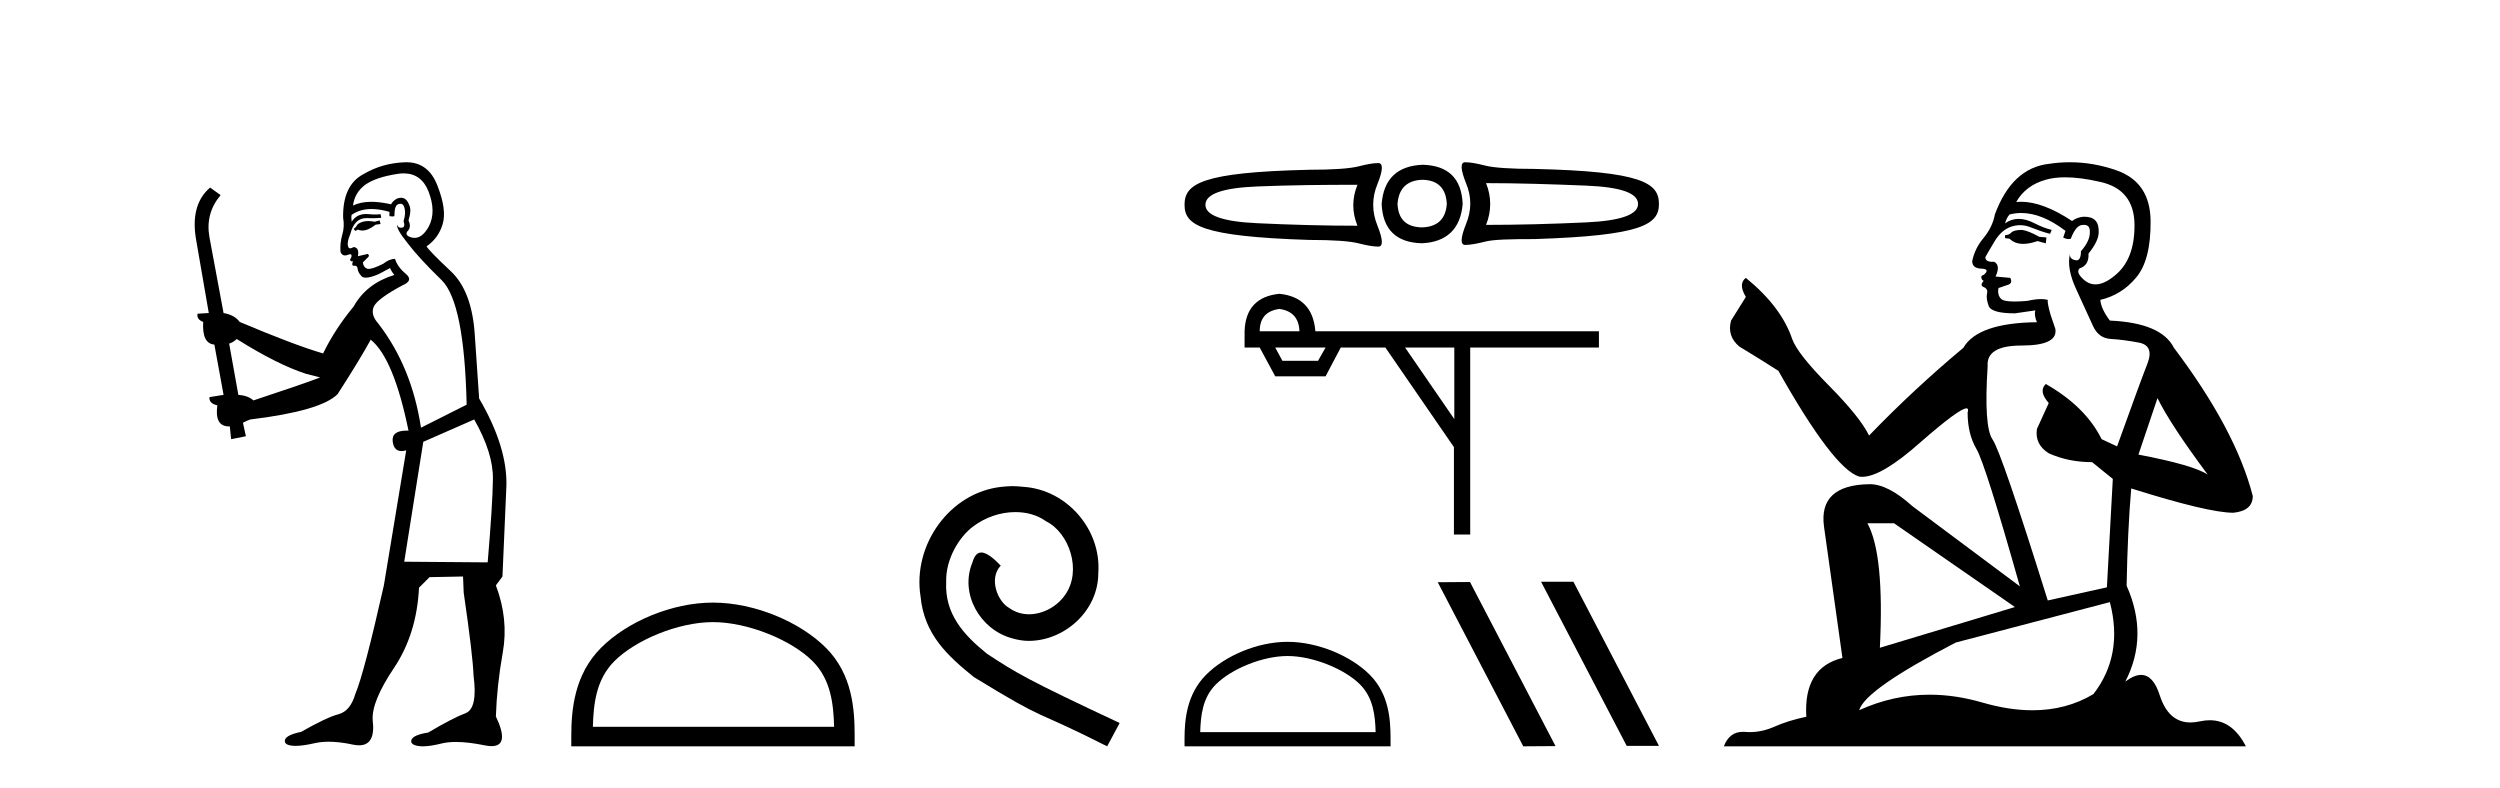
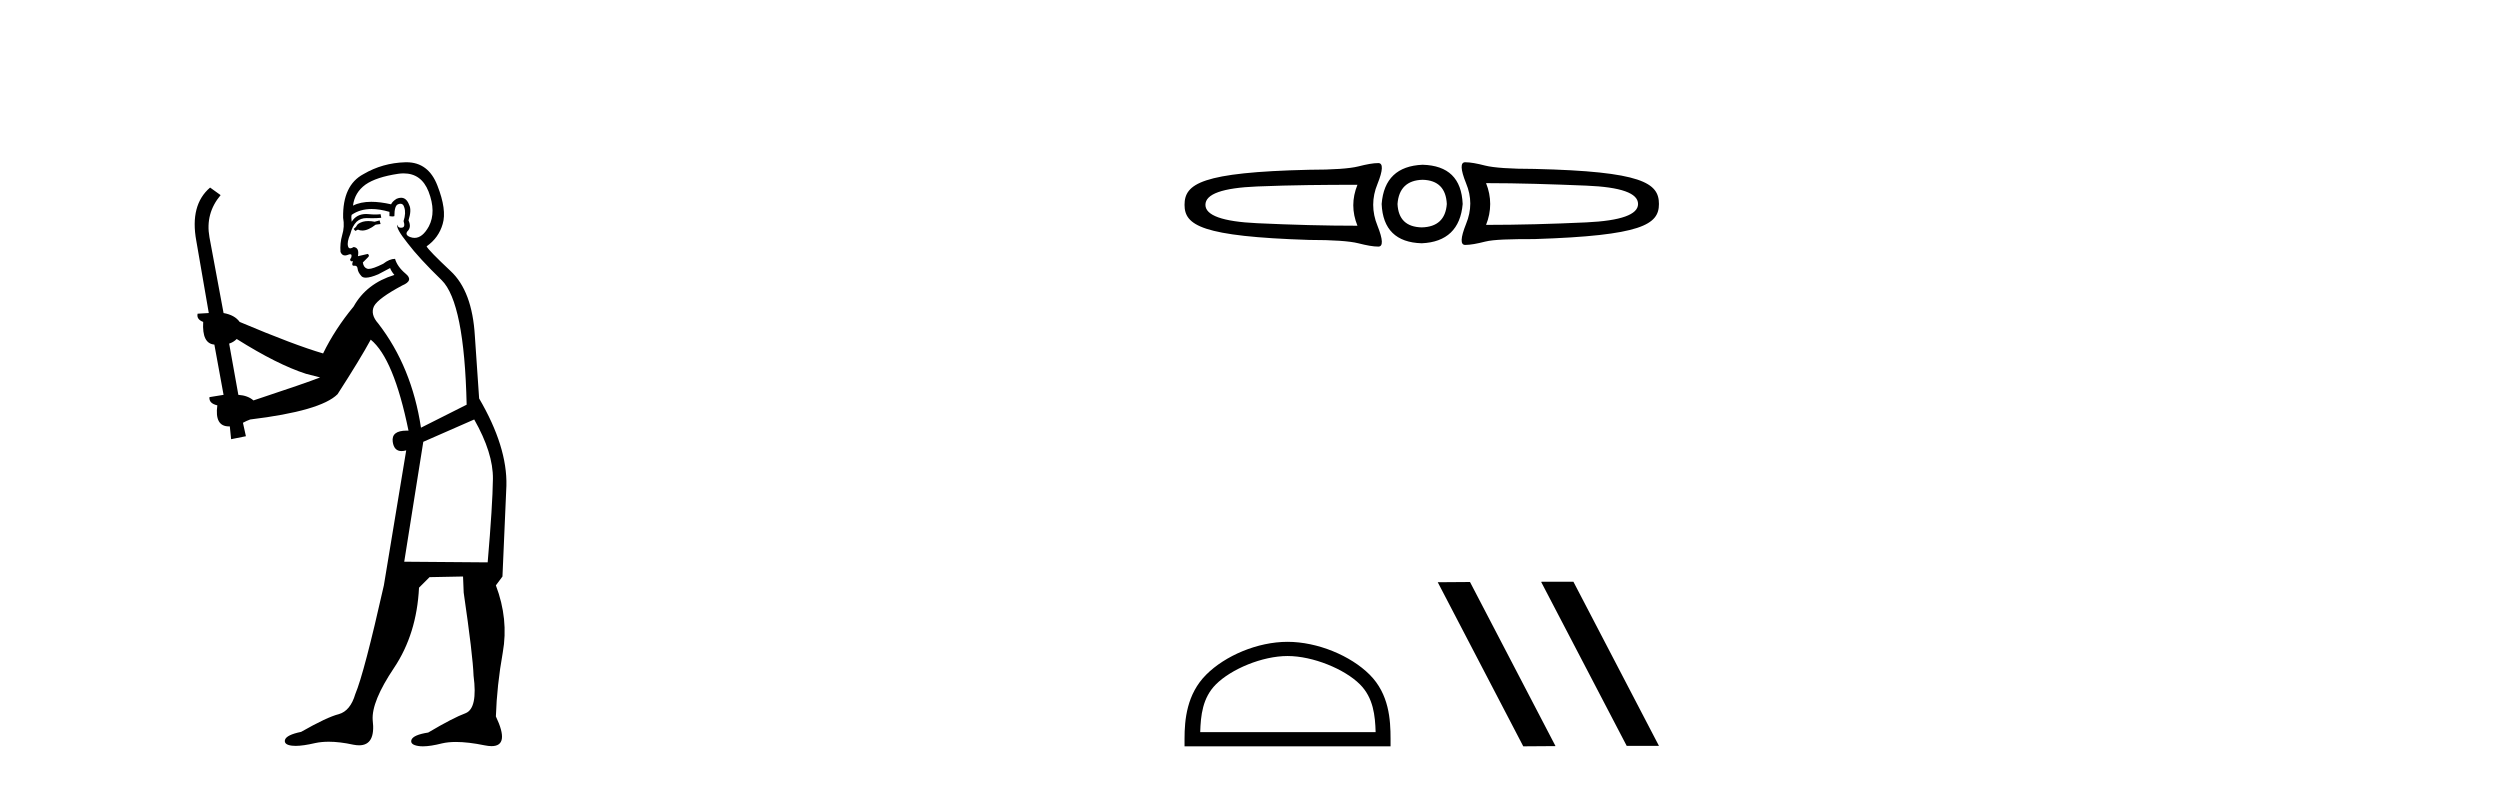
<svg xmlns="http://www.w3.org/2000/svg" width="130.0" height="41.0">
  <path d="M 19.739 11.461 L 19.483 11.53 Q 19.304 11.495 19.15 11.495 Q 18.996 11.495 18.868 11.53 Q 18.612 11.615 18.56 11.717 Q 18.509 11.82 18.39 11.905 L 18.475 12.008 L 18.612 11.94 Q 18.719 11.988 18.84 11.988 Q 19.144 11.988 19.534 11.683 L 19.79 11.649 L 19.739 11.461 ZM 20.988 9.016 Q 21.911 9.016 22.284 9.958 Q 22.694 11.017 22.301 11.769 Q 21.973 12.37 21.558 12.37 Q 21.454 12.37 21.345 12.332 Q 21.054 12.23 21.174 12.042 Q 21.413 11.82 21.242 11.461 Q 21.413 10.915 21.277 10.658 Q 21.139 10.283 20.855 10.283 Q 20.751 10.283 20.627 10.334 Q 20.405 10.47 20.337 10.624 Q 19.764 10.494 19.307 10.494 Q 18.743 10.494 18.356 10.693 Q 18.441 10.009 19.005 9.599 Q 19.568 9.206 20.713 9.036 Q 20.856 9.016 20.988 9.016 ZM 12.309 17.628 Q 14.427 18.96 15.913 19.438 L 16.647 19.626 Q 15.913 19.917 13.18 20.822 Q 12.889 20.566 12.394 20.532 L 11.916 17.867 Q 12.138 17.799 12.309 17.628 ZM 20.827 10.595 Q 20.971 10.595 21.02 10.778 Q 21.123 11.068 20.986 11.495 Q 21.089 11.82 20.901 11.837 Q 20.869 11.842 20.842 11.842 Q 20.69 11.842 20.662 11.683 L 20.662 11.683 Q 20.576 11.871 21.191 12.64 Q 21.789 13.426 22.968 14.57 Q 24.146 15.732 24.266 21.044 L 21.891 22.24 Q 21.413 19.08 19.671 16.825 Q 19.244 16.347 19.449 15.92 Q 19.671 15.51 20.918 14.843 Q 21.533 14.587 21.089 14.228 Q 20.662 13.87 20.542 13.46 Q 20.252 13.46 19.927 13.716 Q 19.391 13.984 19.169 13.984 Q 19.123 13.984 19.09 13.972 Q 18.902 13.904 18.868 13.648 L 19.124 13.391 Q 19.244 13.289 19.124 13.204 L 18.612 13.323 Q 18.697 12.879 18.39 12.845 Q 18.282 12.914 18.212 12.914 Q 18.127 12.914 18.099 12.811 Q 18.031 12.589 18.219 12.162 Q 18.321 11.752 18.543 11.53 Q 18.748 11.34 19.07 11.34 Q 19.097 11.34 19.124 11.342 Q 19.244 11.347 19.361 11.347 Q 19.597 11.347 19.825 11.325 L 19.79 11.137 Q 19.662 11.154 19.513 11.154 Q 19.363 11.154 19.193 11.137 Q 19.113 11.128 19.039 11.128 Q 18.54 11.128 18.287 11.53 Q 18.253 11.273 18.287 11.171 Q 18.719 10.869 19.323 10.869 Q 19.745 10.869 20.252 11.017 L 20.252 11.239 Q 20.328 11.256 20.393 11.256 Q 20.457 11.256 20.508 11.239 Q 20.508 10.693 20.696 10.624 Q 20.769 10.595 20.827 10.595 ZM 24.659 21.813 Q 25.649 23.555 25.632 24.905 Q 25.615 26.254 25.359 29.243 L 21.02 29.209 L 22.011 22.974 L 24.659 21.813 ZM 21.135 8.437 Q 21.103 8.437 21.072 8.438 Q 19.893 8.472 18.902 9.053 Q 17.809 9.633 17.843 11.325 Q 17.928 11.786 17.792 12.23 Q 17.672 12.657 17.706 13.101 Q 17.78 13.284 17.94 13.284 Q 18.004 13.284 18.082 13.255 Q 18.162 13.22 18.21 13.22 Q 18.326 13.22 18.253 13.426 Q 18.185 13.46 18.219 13.545 Q 18.242 13.591 18.295 13.591 Q 18.321 13.591 18.356 13.579 L 18.356 13.579 Q 18.259 13.82 18.404 13.82 Q 18.413 13.82 18.424 13.819 Q 18.438 13.817 18.451 13.817 Q 18.579 13.817 18.595 13.972 Q 18.612 14.16 18.8 14.365 Q 18.873 14.439 19.024 14.439 Q 19.256 14.439 19.671 14.263 L 20.286 13.938 Q 20.337 14.092 20.508 14.297 Q 19.056 14.741 18.39 15.937 Q 17.416 17.115 16.801 18.379 Q 15.332 17.952 12.462 16.74 Q 12.206 16.381 11.625 16.278 L 10.891 12.332 Q 10.669 11.102 11.472 10.146 L 10.925 9.753 Q 9.866 10.658 10.207 12.52 L 10.857 16.278 L 10.276 16.312 Q 10.207 16.603 10.566 16.74 Q 10.498 17.867 11.147 17.918 L 11.625 20.532 Q 11.249 20.6 10.891 20.651 Q 10.857 20.976 11.301 21.078 Q 11.151 22.173 11.903 22.173 Q 11.926 22.173 11.95 22.172 L 12.018 22.838 L 12.787 22.684 L 12.633 21.984 Q 12.821 21.881 13.009 21.813 Q 16.681 21.369 17.553 20.498 Q 18.731 18.67 19.278 17.662 Q 20.474 18.636 21.242 22.394 Q 21.195 22.392 21.15 22.392 Q 20.342 22.392 20.422 22.974 Q 20.489 23.456 20.88 23.456 Q 20.989 23.456 21.123 23.419 L 21.123 23.419 L 19.961 30.439 Q 18.936 35 18.475 36.093 Q 18.219 36.964 17.621 37.135 Q 17.006 37.289 15.657 38.058 Q 14.905 38.211 14.82 38.468 Q 14.751 38.724 15.178 38.775 Q 15.266 38.786 15.372 38.786 Q 15.76 38.786 16.391 38.639 Q 16.712 38.57 17.094 38.57 Q 17.665 38.57 18.373 38.724 Q 18.535 38.756 18.672 38.756 Q 19.543 38.756 19.38 37.443 Q 19.312 36.486 20.491 34.727 Q 21.669 32.967 21.789 30.559 L 22.336 30.012 L 24.078 29.978 L 24.112 30.815 Q 24.59 34.095 24.625 35.137 Q 24.847 36.828 24.215 37.084 Q 23.565 37.323 22.267 38.092 Q 21.499 38.211 21.396 38.468 Q 21.311 38.724 21.755 38.792 Q 21.862 38.809 21.992 38.809 Q 22.383 38.809 22.985 38.656 Q 23.3 38.582 23.71 38.582 Q 24.345 38.582 25.205 38.758 Q 25.405 38.799 25.561 38.799 Q 26.521 38.799 25.786 37.255 Q 25.837 35.649 26.145 33.924 Q 26.452 32.199 25.786 30.439 L 26.128 29.978 L 26.333 25.263 Q 26.384 23.231 24.915 20.72 Q 24.847 19.797 24.693 17.474 Q 24.556 15.134 23.429 14.092 Q 22.301 13.033 22.182 12.811 Q 22.814 12.367 23.019 11.649 Q 23.241 10.915 22.746 9.651 Q 22.28 8.437 21.135 8.437 Z" style="fill:#000000;stroke:none" />
-   <path d="M 37.075 32.35 C 38.887 32.35 41.155 33.281 42.253 34.378 C 43.213 35.339 43.339 36.612 43.374 37.795 L 30.829 37.795 C 30.864 36.612 30.989 35.339 31.95 34.378 C 33.047 33.281 35.262 32.35 37.075 32.35 ZM 37.075 31.335 C 34.925 31.335 32.611 32.329 31.256 33.684 C 29.865 35.075 29.707 36.906 29.707 38.275 L 29.707 38.809 L 44.442 38.809 L 44.442 38.275 C 44.442 36.906 44.337 35.075 42.947 33.684 C 41.591 32.329 39.225 31.335 37.075 31.335 Z" style="fill:#000000;stroke:none" />
-   <path d="M 52.653 25.279 C 52.465 25.279 52.277 25.297 52.089 25.314 C 49.373 25.604 47.442 28.354 47.869 31.019 C 48.057 33.001 49.287 34.111 50.637 35.205 C 54.651 37.665 53.524 36.759 57.572 38.809 L 58.222 37.596 C 53.404 35.341 52.823 34.983 51.32 33.992 C 50.09 33.001 49.116 31.908 49.202 30.251 C 49.168 29.106 49.851 27.927 50.62 27.364 C 51.235 26.902 52.02 26.629 52.789 26.629 C 53.37 26.629 53.917 26.766 54.395 27.107 C 55.608 27.705 56.274 29.687 55.386 30.934 C 54.976 31.532 54.241 31.942 53.507 31.942 C 53.148 31.942 52.789 31.839 52.482 31.617 C 51.867 31.276 51.405 30.08 52.038 29.414 C 51.747 29.106 51.337 28.73 51.03 28.73 C 50.825 28.73 50.671 28.884 50.568 29.243 C 49.885 30.883 50.978 32.745 52.618 33.189 C 52.909 33.274 53.199 33.326 53.49 33.326 C 55.369 33.326 57.111 31.754 57.111 29.807 C 57.282 27.534 55.471 25.45 53.199 25.314 C 53.028 25.297 52.84 25.279 52.653 25.279 Z" style="fill:#000000;stroke:none" />
  <path d="M 76.189 8.437 C 76.189 8.437 76.189 8.437 76.189 8.437 L 76.189 8.437 C 76.189 8.437 76.189 8.437 76.189 8.437 ZM 77.275 9.523 C 78.952 9.523 80.689 9.579 82.487 9.653 C 84.293 9.727 85.179 10.043 85.179 10.608 C 85.179 11.155 84.293 11.48 82.487 11.564 C 80.689 11.647 78.952 11.694 77.275 11.694 C 77.562 10.981 77.562 10.236 77.275 9.523 ZM 70.587 9.609 C 70.299 10.323 70.299 11.024 70.587 11.738 C 68.91 11.738 67.172 11.691 65.375 11.607 C 63.568 11.524 62.682 11.198 62.682 10.652 C 62.682 10.087 63.568 9.77 65.375 9.696 C 67.172 9.622 68.91 9.609 70.587 9.609 ZM 73.974 9.349 C 74.78 9.367 75.197 9.802 75.234 10.608 C 75.178 11.396 74.737 11.806 73.931 11.824 C 73.125 11.806 72.708 11.396 72.671 10.608 C 72.727 9.802 73.168 9.367 73.974 9.349 ZM 73.974 8.567 C 72.668 8.623 71.948 9.293 71.846 10.608 C 71.902 11.924 72.597 12.613 73.931 12.65 C 75.228 12.594 75.948 11.905 76.059 10.608 C 76.003 9.274 75.308 8.604 73.974 8.567 ZM 76.189 8.437 C 75.93 8.437 75.945 8.809 76.233 9.523 C 76.529 10.236 76.529 10.928 76.233 11.651 C 75.945 12.373 75.93 12.736 76.189 12.736 C 76.458 12.736 76.796 12.674 77.231 12.563 C 77.676 12.452 78.534 12.432 79.794 12.432 C 85.386 12.253 86.265 11.674 86.265 10.608 C 86.265 9.515 85.401 8.914 79.794 8.784 C 78.534 8.784 77.676 8.722 77.231 8.611 C 76.796 8.499 76.458 8.437 76.189 8.437 ZM 71.672 8.48 C 71.404 8.48 71.065 8.543 70.63 8.654 C 70.185 8.765 69.328 8.828 68.068 8.828 C 62.461 8.957 61.596 9.558 61.596 10.652 C 61.596 11.717 62.476 12.296 68.068 12.476 C 69.328 12.476 70.185 12.538 70.63 12.65 C 71.065 12.761 71.404 12.823 71.672 12.823 C 71.932 12.823 71.916 12.46 71.629 11.738 C 71.332 11.015 71.332 10.279 71.629 9.566 C 71.916 8.853 71.932 8.48 71.672 8.48 Z" style="fill:#000000;stroke:none" />
-   <path d="M 66.529 16.065 Q 67.533 16.202 67.572 17.226 L 65.505 17.226 Q 65.505 16.202 66.529 16.065 ZM 68.93 18.073 L 68.537 18.762 L 66.686 18.762 L 66.312 18.073 ZM 75.624 18.073 L 75.624 21.793 L 73.065 18.073 ZM 66.529 15.277 Q 64.777 15.454 64.718 17.226 L 64.718 18.073 L 65.505 18.073 L 66.312 19.569 L 68.93 19.569 L 69.718 18.073 L 72.041 18.073 L 75.604 23.25 L 75.604 27.797 L 76.451 27.797 L 76.451 18.073 L 83.144 18.073 L 83.144 17.226 L 68.399 17.226 Q 68.261 15.454 66.529 15.277 Z" style="fill:#000000;stroke:none" />
  <path d="M 66.953 34.113 C 68.271 34.113 69.92 34.79 70.718 35.588 C 71.416 36.286 71.508 37.212 71.533 38.072 L 62.411 38.072 C 62.437 37.212 62.528 36.286 63.227 35.588 C 64.025 34.79 65.635 34.113 66.953 34.113 ZM 66.953 33.375 C 65.39 33.375 63.708 34.097 62.722 35.083 C 61.711 36.094 61.596 37.425 61.596 38.421 L 61.596 38.809 L 72.309 38.809 L 72.309 38.421 C 72.309 37.425 72.234 36.094 71.223 35.083 C 70.237 34.097 68.516 33.375 66.953 33.375 Z" style="fill:#000000;stroke:none" />
  <path d="M 80.166 30.251 L 80.142 30.264 L 84.588 38.784 L 86.265 38.784 L 81.818 30.251 ZM 76.44 30.264 L 74.763 30.276 L 79.21 38.809 L 80.887 38.797 L 76.44 30.264 Z" style="fill:#000000;stroke:none" />
-   <path d="M 105.151 11.955 Q 104.724 11.955 104.588 12.091 Q 104.468 12.228 104.263 12.228 L 104.263 12.382 L 104.502 12.416 Q 104.767 12.681 105.207 12.681 Q 105.533 12.681 105.954 12.535 L 106.381 12.655 L 106.415 12.348 L 106.04 12.313 Q 105.493 12.006 105.151 11.955 ZM 107.389 9.22 Q 108.177 9.22 109.217 9.46 Q 110.977 9.853 110.994 11.681 Q 111.011 13.492 109.969 14.329 Q 109.418 14.788 108.965 14.788 Q 108.576 14.788 108.26 14.449 Q 107.953 14.141 108.141 13.953 Q 108.636 13.8 108.602 13.185 Q 109.132 12.535 109.132 12.074 Q 109.165 11.27 108.393 11.27 Q 108.362 11.27 108.329 11.271 Q 107.987 11.305 107.748 11.493 Q 106.237 10.491 105.087 10.491 Q 104.963 10.491 104.844 10.503 L 104.844 10.503 Q 105.339 9.631 106.398 9.341 Q 106.83 9.22 107.389 9.22 ZM 112.19 20.701 Q 112.856 22.068 114.803 24.682 Q 114.069 24.186 111.199 23.639 L 112.19 20.701 ZM 105.106 11.076 Q 106.184 11.076 107.406 12.006 L 107.287 12.348 Q 107.43 12.431 107.565 12.431 Q 107.623 12.431 107.68 12.416 Q 107.953 11.698 108.295 11.698 Q 108.336 11.693 108.372 11.693 Q 108.701 11.693 108.67 12.108 Q 108.67 12.535 108.209 13.065 Q 108.209 13.538 107.979 13.538 Q 107.943 13.538 107.902 13.526 Q 107.594 13.458 107.645 13.185 L 107.645 13.185 Q 107.44 13.953 108.004 15.132 Q 108.551 16.328 108.841 16.96 Q 109.132 17.592 109.764 17.626 Q 110.396 17.66 111.216 17.814 Q 112.036 17.968 111.66 18.925 Q 111.284 19.881 110.088 23.212 L 109.285 22.837 Q 108.448 21.145 106.381 19.967 L 106.381 19.967 Q 105.988 20.342 106.535 20.957 L 105.92 22.307 Q 105.801 23.11 106.535 23.571 Q 107.56 24.032 108.79 24.032 L 109.866 24.904 L 109.559 30.541 L 106.484 31.224 Q 104.075 23.52 103.614 22.854 Q 103.153 22.187 103.358 19.044 Q 103.272 17.968 105.117 17.968 Q 107.03 17.968 106.877 17.097 L 106.638 16.396 Q 106.45 15.747 106.484 15.593 Q 106.333 15.552 106.134 15.552 Q 105.835 15.552 105.425 15.645 Q 105.037 15.679 104.757 15.679 Q 104.195 15.679 104.058 15.542 Q 103.853 15.337 103.921 14.978 L 104.468 14.79 Q 104.656 14.688 104.536 14.449 L 103.768 14.38 Q 104.041 13.8 103.699 13.612 Q 103.648 13.615 103.602 13.615 Q 103.238 13.615 103.238 13.373 Q 103.358 13.15 103.716 12.553 Q 104.075 11.955 104.588 11.784 Q 104.818 11.71 105.045 11.71 Q 105.34 11.71 105.63 11.835 Q 106.142 12.04 106.603 12.16 L 106.689 11.955 Q 106.262 11.852 105.801 11.613 Q 105.356 11.382 104.972 11.382 Q 104.588 11.382 104.263 11.613 Q 104.348 11.305 104.502 11.152 Q 104.798 11.076 105.106 11.076 ZM 98.489 27.21 L 104.776 31.566 L 97.754 33.684 Q 97.994 28.816 97.105 27.21 ZM 109.713 31.31 Q 110.43 34.06 108.858 36.093 Q 107.451 36.934 105.689 36.934 Q 104.479 36.934 103.101 36.537 Q 101.69 36.124 100.338 36.124 Q 98.45 36.124 96.678 36.93 Q 96.986 35.854 101.701 33.411 L 109.713 31.31 ZM 107.634 8.437 Q 107.087 8.437 106.535 8.521 Q 104.622 8.743 103.733 11.152 Q 103.614 11.801 103.153 12.365 Q 102.691 12.911 102.555 13.578 Q 102.555 13.953 103.033 13.97 Q 103.511 13.988 103.153 14.295 Q 102.999 14.329 103.033 14.449 Q 103.05 14.568 103.153 14.603 Q 102.931 14.842 103.153 14.927 Q 103.392 15.03 103.323 15.269 Q 103.272 15.525 103.409 15.901 Q 103.546 16.294 104.776 16.294 L 105.835 16.14 L 105.835 16.14 Q 105.766 16.396 105.92 16.755 Q 102.845 16.789 102.093 18.087 Q 99.514 20.24 97.191 22.649 Q 96.729 21.692 95.089 20.035 Q 93.466 18.395 93.193 17.626 Q 92.629 15.952 90.784 14.449 Q 90.374 14.756 90.784 15.44 L 90.016 16.67 Q 89.794 17.472 90.443 18.019 Q 91.434 18.617 92.476 19.283 Q 95.346 24.374 96.678 24.784 Q 96.752 24.795 96.832 24.795 Q 97.846 24.795 99.873 22.99 Q 101.881 21.235 102.255 21.235 Q 102.387 21.235 102.316 21.453 Q 102.316 22.563 102.777 23.349 Q 103.238 24.135 105.032 30.49 L 99.446 26.322 Q 98.181 25.177 97.225 25.177 Q 94.543 25.211 94.85 27.398 L 95.807 34.214 Q 93.774 34.709 93.928 37.272 Q 93.005 37.46 92.236 37.801 Q 91.616 38.07 90.983 38.07 Q 90.85 38.07 90.716 38.058 Q 90.67 38.055 90.625 38.055 Q 89.929 38.055 89.64 38.809 L 116.785 38.809 Q 116.092 37.452 114.908 37.452 Q 114.661 37.452 114.393 37.511 Q 114.135 37.568 113.905 37.568 Q 112.764 37.568 112.309 36.161 Q 111.972 35.096 111.338 35.096 Q 110.975 35.096 110.515 35.444 Q 111.745 33.069 110.584 30.456 Q 110.635 27.62 110.823 25.399 Q 114.837 26.663 116.136 26.663 Q 117.144 26.561 117.144 25.792 Q 116.255 22.341 113.044 18.087 Q 112.395 16.789 109.713 16.67 Q 109.251 16.055 109.217 15.593 Q 110.328 15.337 111.079 14.432 Q 111.848 13.526 111.831 11.493 Q 111.814 9.478 110.071 8.863 Q 108.865 8.437 107.634 8.437 Z" style="fill:#000000;stroke:none" />
</svg>